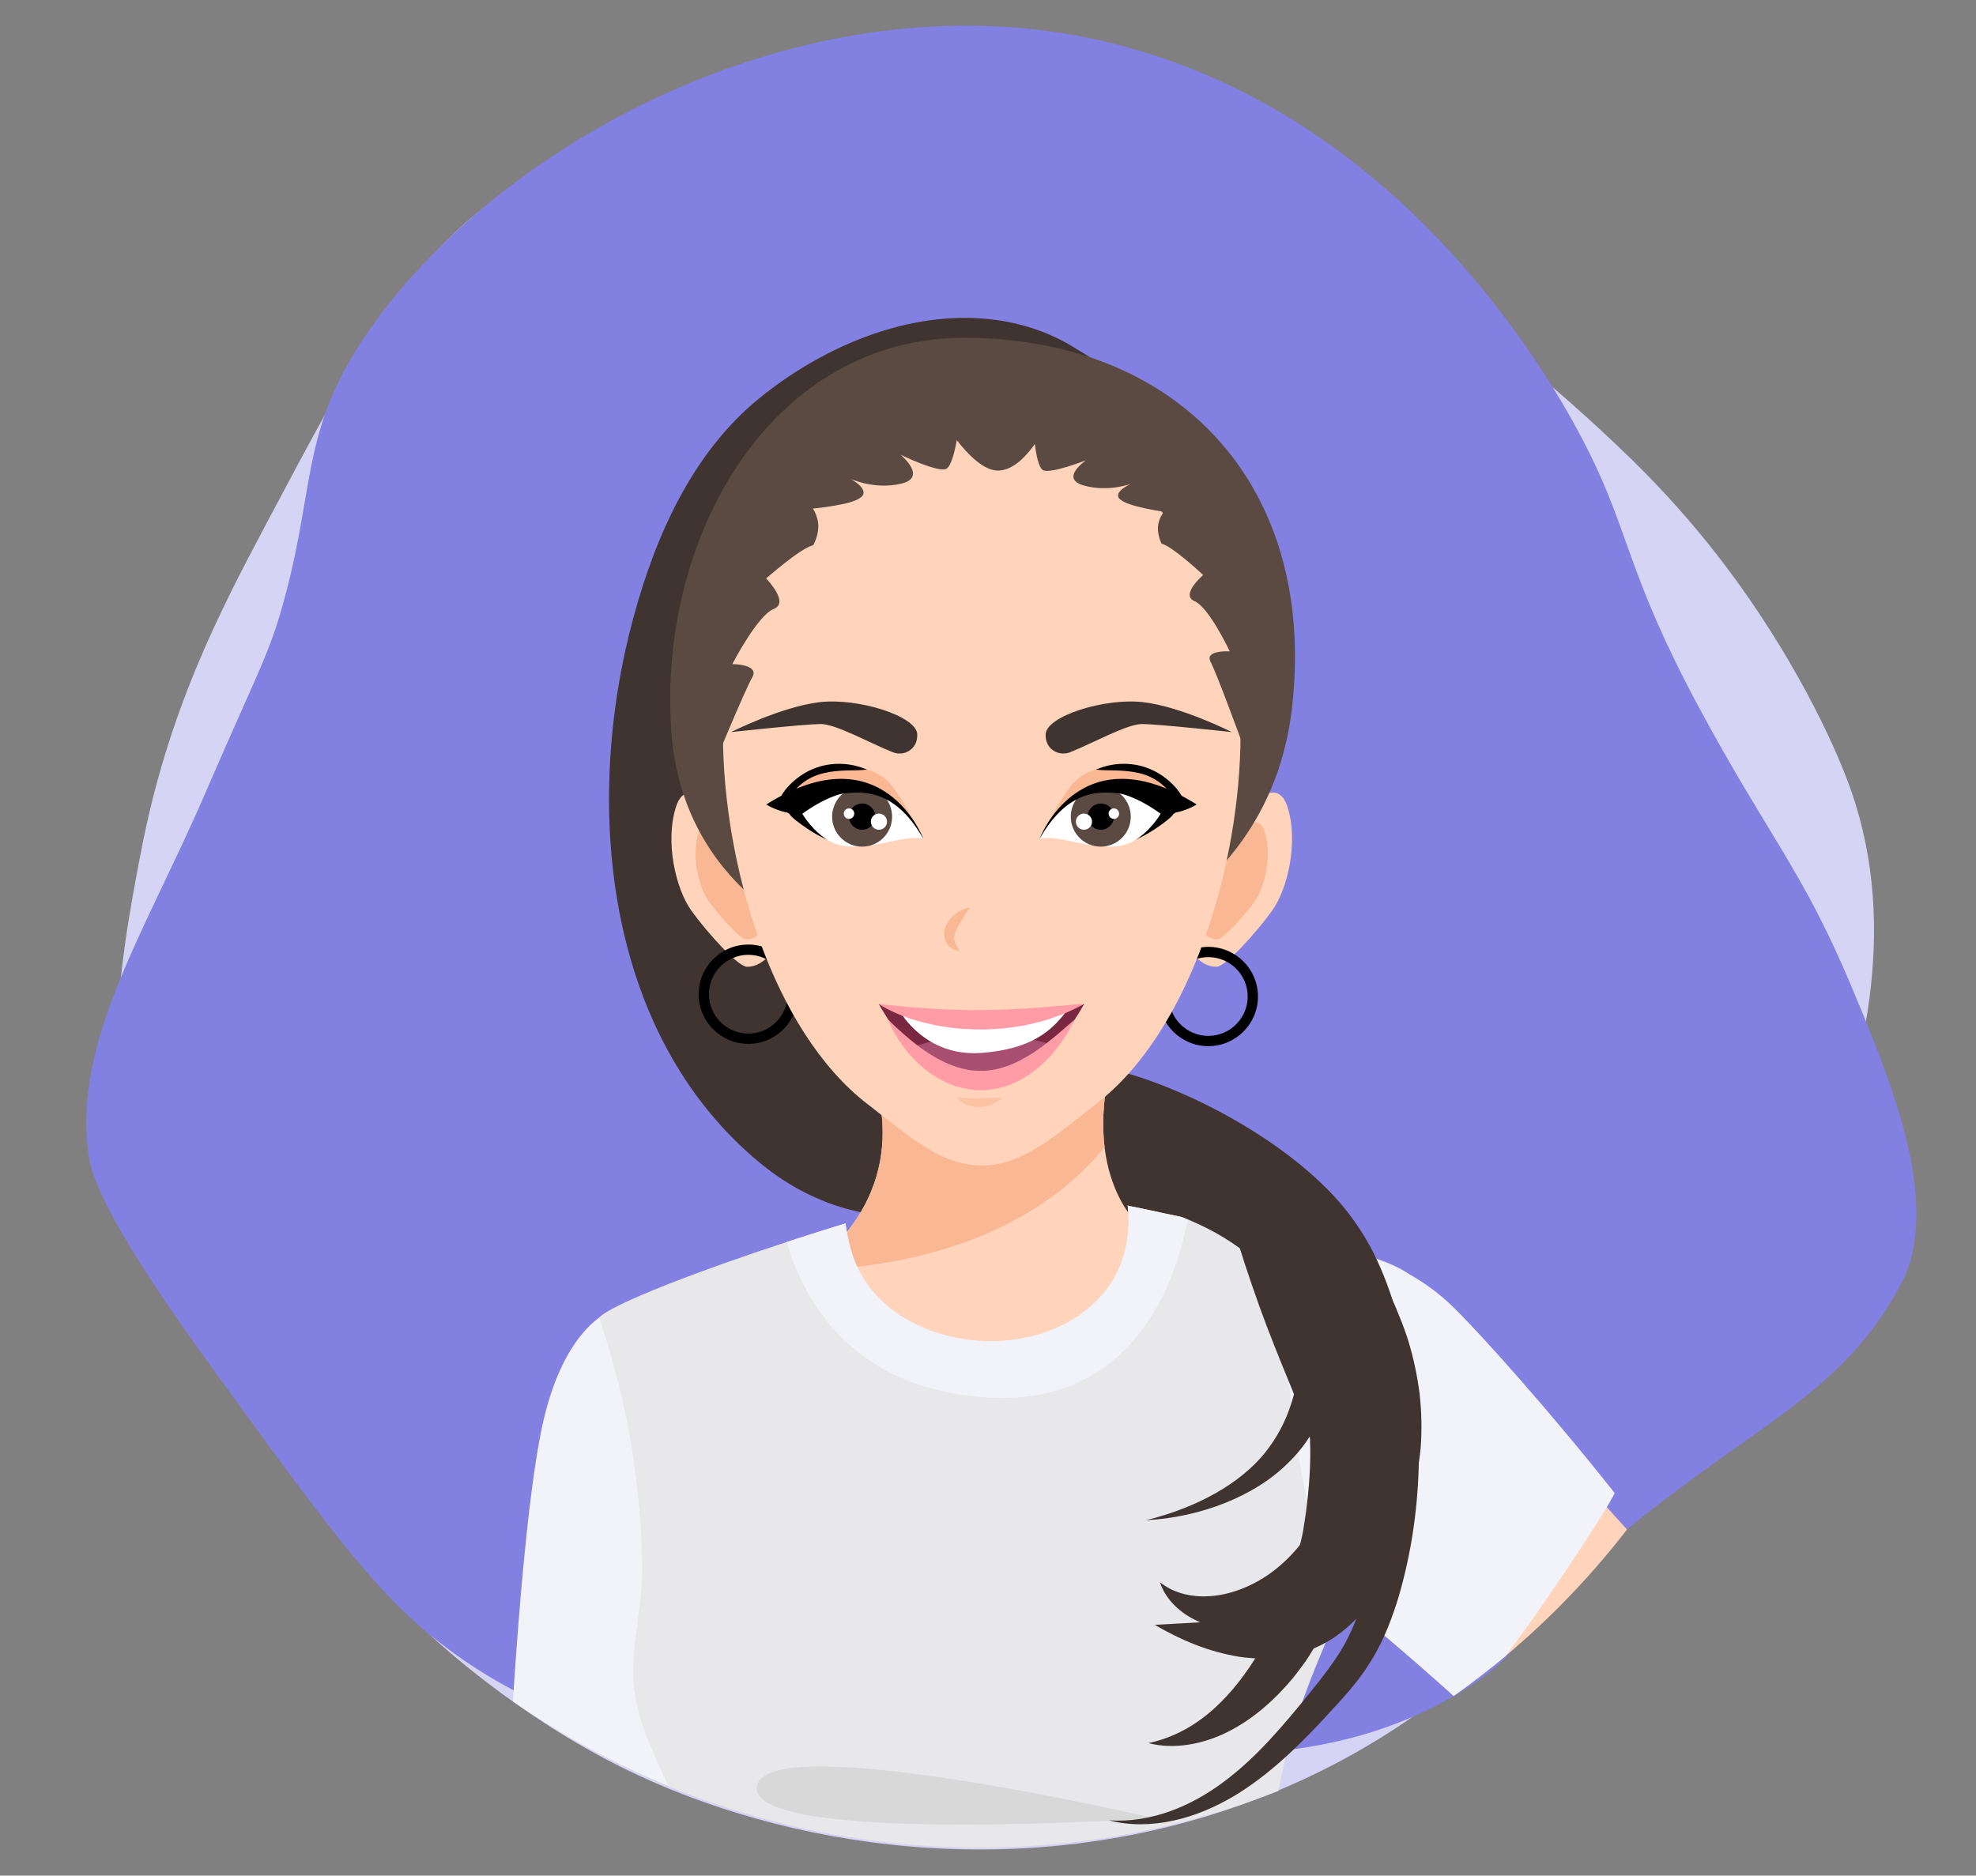
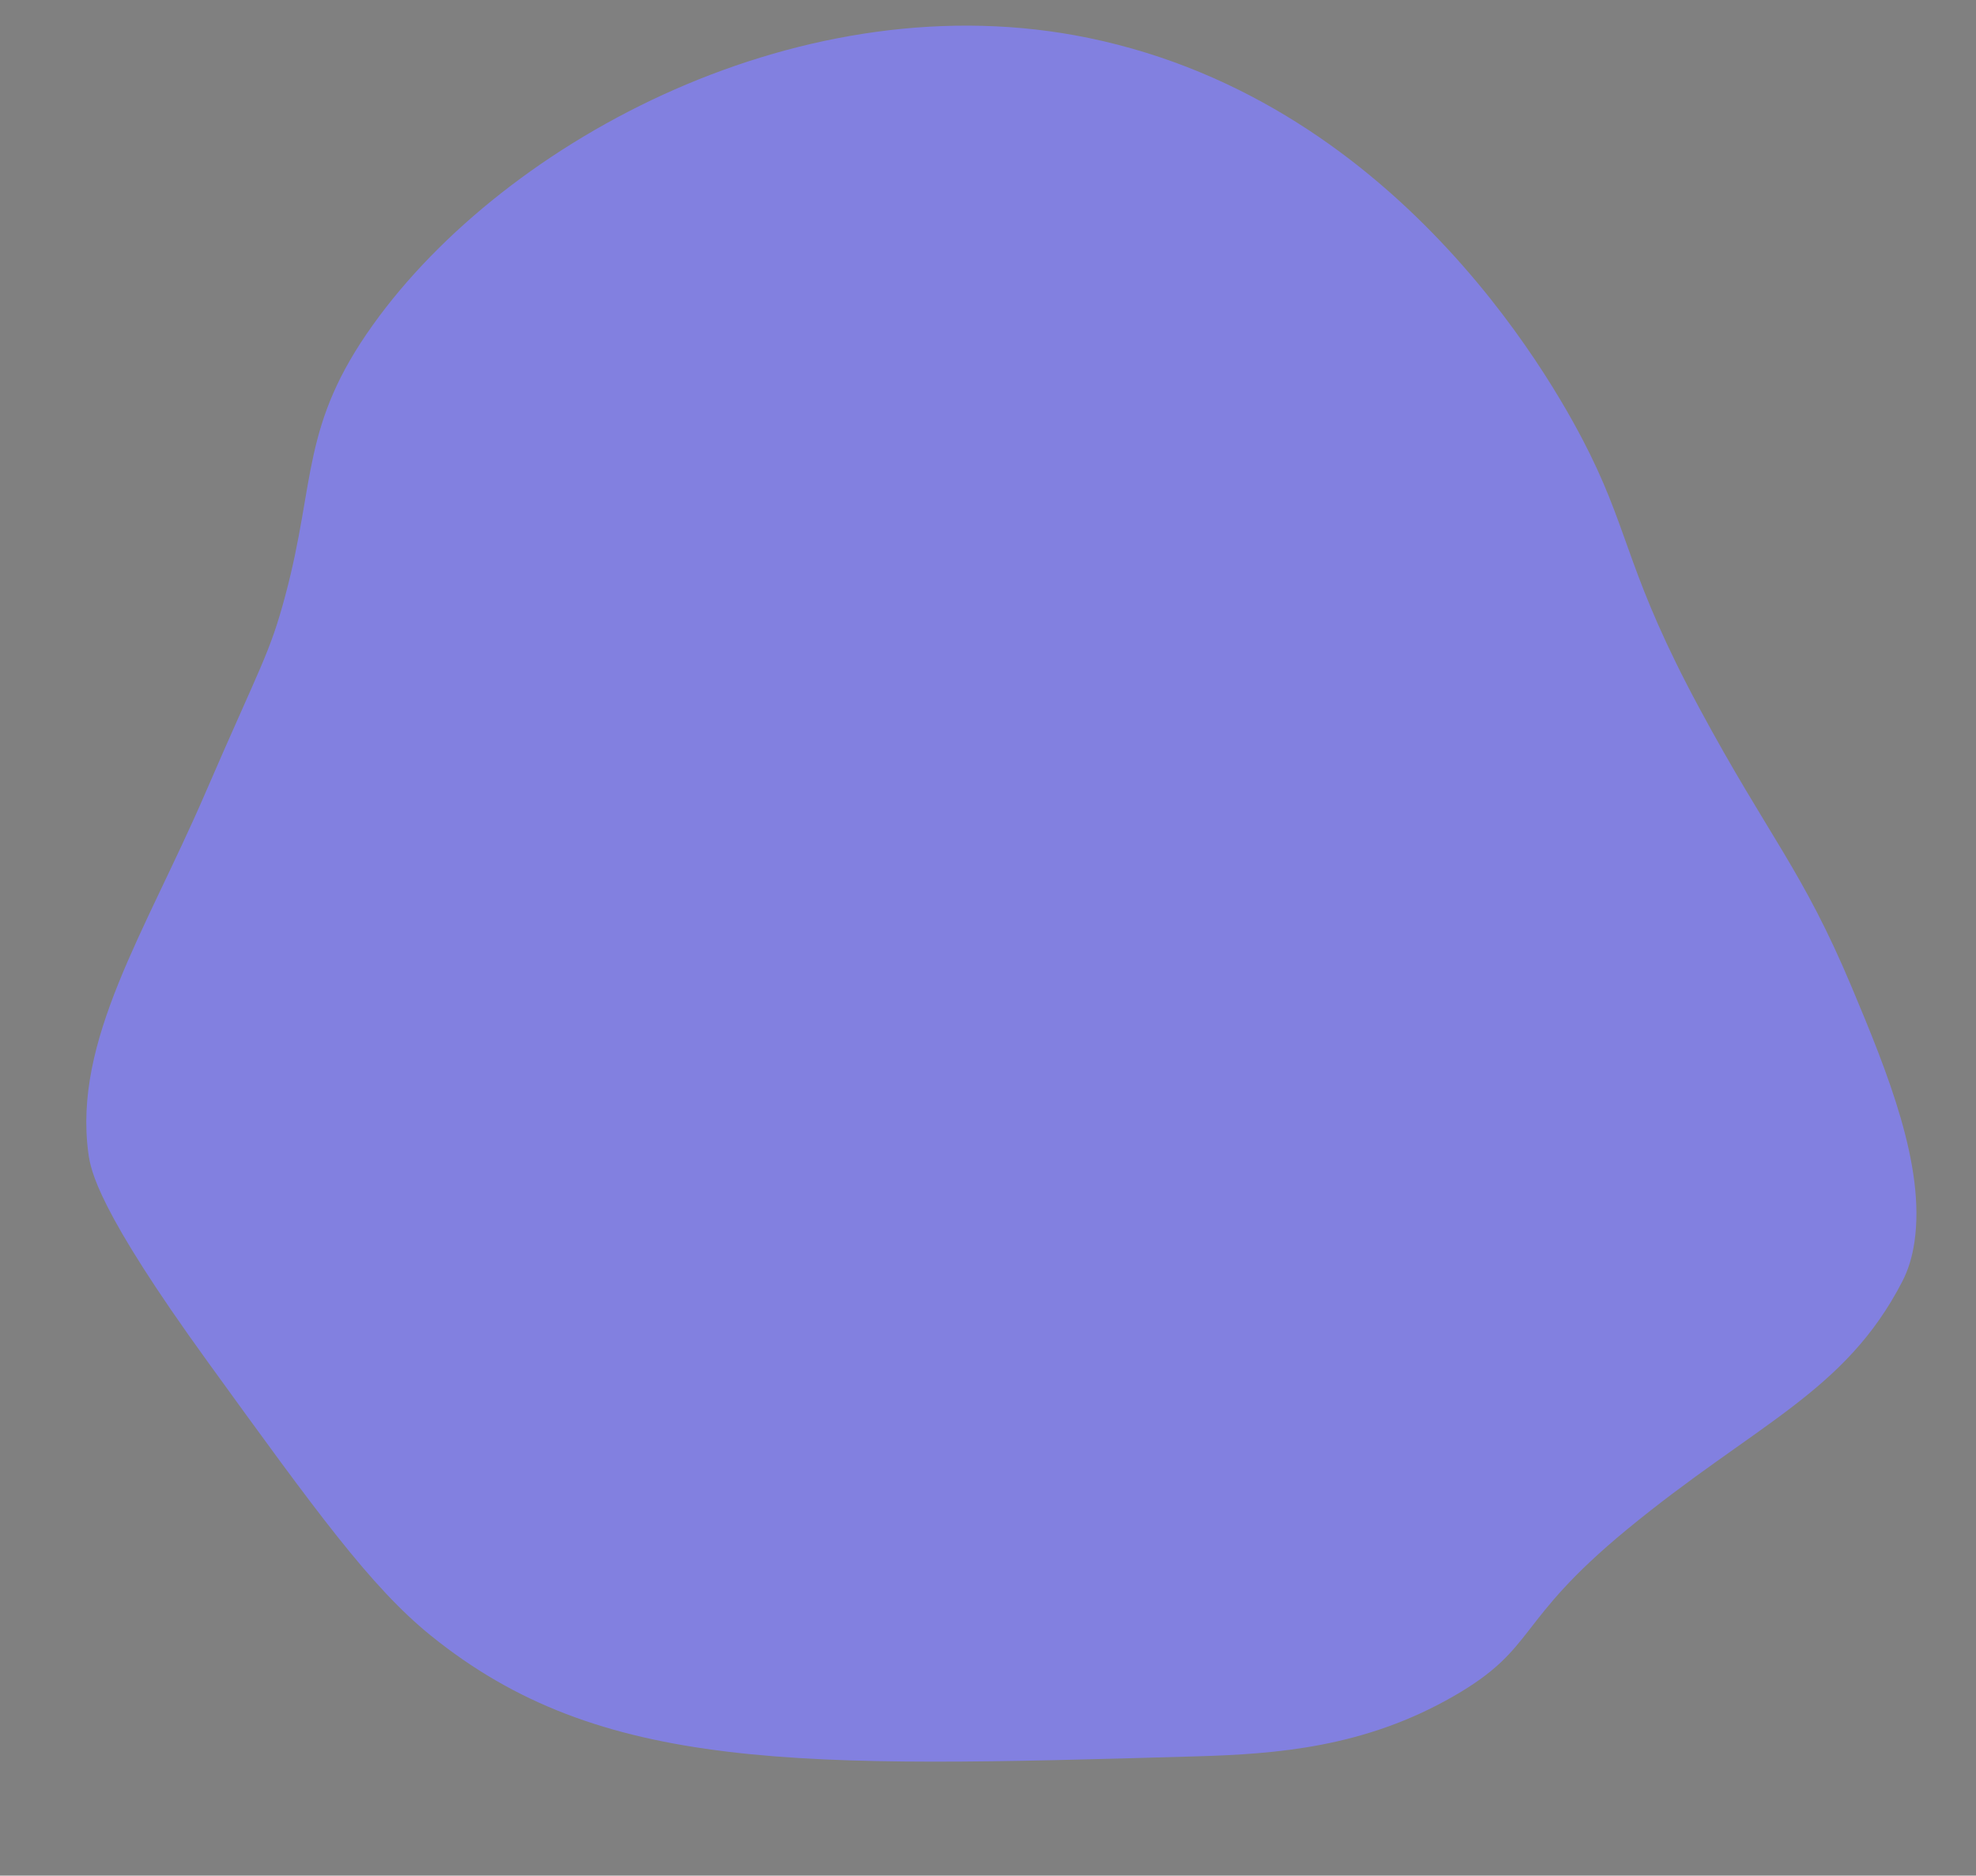
<svg xmlns="http://www.w3.org/2000/svg" id="a" viewBox="0 0 369.26 350.58">
  <rect x="0" y="0" width="369.26" height="350.58" fill="#808080" stroke="none" />
  <defs>
    <style>.e{fill:none;}.f{fill:#f2f2f9;}.g{fill:#f9b893;}.h{fill:#fff;}.i{fill:#ff9ca6;}.j{fill:#e8e8ea;}.k{fill:#ffd4ba;}.l{fill:#d8d8d8;}.m{fill:#a84f6f;}.n{fill:#d6d4f5;}.o{fill:#3f342f;}.p{fill:#5a4a42;}.q{fill:#8280e0;}.r{fill:#7a2742;}.s{opacity:.6;}.t{clip-path:url(#c);}.u{clip-path:url(#b);}.v{clip-path:url(#d);}</style>
    <clipPath id="b">
-       <circle class="e" cx="183.05" cy="192.42" r="152.89" />
-     </clipPath>
+       </clipPath>
    <clipPath id="c">
      <path class="k" d="M123.31,314.42c-.75-8.3,6.03-35.27,6.03-38.66s-4.88-32.69-1.11-34.1c3.5-1.31,30.11-11.49,30.11-11.49,12.51-15.62,3.4-32.52,3.4-32.52l46.48-1.23c-6.74,23.79,5.21,33.16,5.21,33.16h0c8.88,1.28,29.04,4.89,38.09,12.2,5.53,4.47-5.27,42.07-8.51,45.59-2.98,3.22-4.55,9.13-5.85,13.24-2.98,9.39-4.18,19.31-4.11,29.14,.06,9.78,1.34,19.5,3.16,29.09,1.7,8.92,4.93,16.82,7.17,25.53,.71,2.75,3.34,8.36,.66,9.33-48,17.38-100.95,7.85-113.41,4.85-2.21-.53-3.86-2.41-4.06-4.68-.24-2.62,.29-4.08,.64-6.13,2.57-14.84,7.47-19.45,7.16-28.3-.38-10.57-10.91-29.91-12.41-34.25-1.51-4.34,2.1-2.47,1.35-10.77Z" />
    </clipPath>
    <clipPath id="d">
      <path class="j" d="M127.81,379.94c1.88-5.05,3.82-10.07,4.16-15.47,.55-8.75-1.88-17.38-4.92-25.5-2.84-7.58-7.63-15.15-8.54-23.28-.84-7.51,1.56-15.07,1.52-22.61-.04-7.49-.83-14.95-1.95-22.36-.92-6.11-2.45-12.11-4.12-18.06-.51-1.83-1.45-4.55-1.95-6.39,0,0,.85-1.88,18.46-8.38,13.54-5.01,27.55-9.22,27.55-9.22,0,0,.18,2.43,1.27,5.81,5.96,18.47,36.11,21.98,47.73,6.19,5.13-6.97,3.69-15.37,3.69-15.37,.02,.11,1.81,.4,1.94,.43,1.66,.36,3.32,.72,4.97,1.07,4.28,.91,8.52,1.72,12.83,2.46,8.35,1.46,16.8,2.63,24.85,5.35,2.68,.9,5.72,1.88,8.05,3.58l-12.62,61.1c-2.95,9.74-14.23,27.21-13.66,58.3,.15,8.07,3.67,15.46,6.62,22.88,13.38,33.67,13.89,64.85,13.89,64.85-60.67,11.23-133.32,4.71-140.62,.17-1.37-.86,.74-11.46,.89-12.82,.76-6.9,1.58-13.81,2.55-20.68,1.18-8.35,2.66-16.67,4.93-24.8,.68-2.45,1.56-4.85,2.45-7.24Z" />
    </clipPath>
  </defs>
-   <path class="n" d="M26.29,159.5c5.08-26.73,14.87-45.37,23.43-61.52,16.91-31.9,26.16-49.34,44.79-62.19,49.57-34.16,125.59-8.22,157.12,9.36,9.01,5.03,26.58,16.17,44.79,32.76,6.85,6.24,16.29,14.93,26.19,28.08,11.75,15.62,19.93,31.98,23.43,42.13,17.41,50.44-24.69,108.41-35.94,123.96-14.73,20.37-35.7,49.41-76.2,64.55-43.54,16.28-87.95,8.39-117.31-6.09-19.91-9.81-34.72-23.55-36.12-24.87-10.02-9.42-16.45-18.21-28.91-35.41-11.73-16.2-17.6-24.3-20.59-30.43-14.44-29.58-8.47-60.42-4.68-80.35Z" />
  <path class="q" d="M38.29,148.41c10.58-24.44,12.11-26.18,15.04-37.15,5.72-21.41,2.87-31.69,16.39-50.58C94.67,25.84,150.54-3.87,203.51,7.11c59.26,12.28,88.29,66.97,93.57,77.68,7.52,15.22,7.3,23.1,20.47,47.55,13.09,24.3,19.23,30.11,28.51,52.23,6.67,15.89,13.78,33.37,11.7,47.55-.42,2.88-1.18,5.29-2.28,7.42-10.74,20.8-27.42,26.57-51.42,46.32-21.18,17.44-16.68,22.12-32.4,31.17-16.65,9.58-32.99,10.82-48.2,11.26-74.25,2.15-111.28,3.07-142.99-22.61-11.2-9.08-21.35-23.09-41.64-51.12-20.57-28.41-21.88-35.74-22.32-39.03-2.83-21.04,10.59-41.25,21.79-67.13Z" />
  <g class="u">
    <g>
      <path class="o" d="M205.71,68.81c-.14-1.11-3.69-3.03-4.48-3.54-4.09-2.63-8.73-4.37-13.52-5.22-16.29-2.87-33.43,4.28-45.89,14.45-12.53,10.23-19.38,25.84-23.5,41.11-9.27,34.3-5.58,77.62,23.74,101.79,8.5,7.01,19.1,10.87,30.17,9.76,35.31-3.55,36.79-20.08,41.44-40.29,4.65-20.19-7.94-117.92-7.96-118.06Z" />
      <path class="o" d="M231.32,233.6c-39.38-10.93-47.8-2.2-53.12-4.91,.66,.34,18.96-27.72,20.92-30.68,3.11,.56,6.13,1.19,9.1,1.94,15.15,3.81,36.08,15.37,45.02,28.59,1,1.48-9.74,4.83-13.37,5.59-6.55,1.37-8.55-.53-8.55-.53Z" />
      <path class="k" d="M130.23,238.78c-1.53-1.32-18.29,7.56-19.06,8.77-10.03,15.72-8.81,35.81-9.11,53.65-.18,10.49-.65,20.97-1.35,31.44-2.69,40.21-4.5,83.34-10.42,123.1-.15,1.01,13.34,10.37,18.01,8.19,0,0,17.39-58.65,18.31-71.92,1.37-19.98,6.38-37.36,10.31-55.53,2.1-9.69,3.88-19.61,4.64-30.26,1.5-22.86-10.57-66.78-11.33-67.45Z" />
      <path class="f" d="M114.63,244.79s-8.92,2.54-13.11,20.9c-4.52,19.81-6.8,72.74-6.8,72.74,0,0,22.48,5.65,39.19,1.86l-19.28-95.5Z" />
      <g>
        <path class="k" d="M134.79,151.99s-6.33-7.78-8.45-1.23c-2.12,6.55-.06,15.4,2.86,19.46,2.92,4.05,8.67,10.46,10.38,10.48,1.71,.02,3.06-.85,4.69-2.59l-9.47-26.11Z" />
        <path class="g" d="M136.24,156.31s-4.25-5.22-5.67-.83c-1.43,4.39-.04,10.33,1.92,13.06,1.96,2.72,5.82,7.02,6.96,7.03,1.15,.01,2.05-.57,3.15-1.74l-6.36-17.52Z" />
      </g>
      <g>
        <path class="k" d="M232.13,151.99s6.33-7.78,8.45-1.23c2.12,6.55,.06,15.4-2.86,19.46-2.92,4.05-8.67,10.46-10.38,10.48-1.71,.02-3.06-.85-4.69-2.59l9.47-26.11Z" />
        <path class="g" d="M230.67,156.31s4.25-5.22,5.67-.83c1.43,4.39,.04,10.33-1.92,13.06-1.96,2.72-5.82,7.02-6.96,7.03-1.15,.01-2.05-.57-3.15-1.74l6.36-17.52Z" />
      </g>
      <path d="M216.52,186.26c0-5.12,4.16-9.28,9.28-9.28s9.28,4.16,9.28,9.28-4.16,9.28-9.28,9.28-9.28-4.16-9.28-9.28Zm1.92,0c0,4.06,3.3,7.36,7.36,7.36s7.36-3.3,7.36-7.36-3.3-7.36-7.36-7.36-7.36,3.3-7.36,7.36Z" />
      <path d="M130.56,185.83c0-5.12,4.16-9.28,9.28-9.28s9.28,4.16,9.28,9.28-4.16,9.28-9.28,9.28-9.28-4.16-9.28-9.28Zm1.92,0c0,4.06,3.3,7.36,7.36,7.36s7.36-3.3,7.36-7.36-3.3-7.36-7.36-7.36-7.36,3.3-7.36,7.36Z" />
      <g>
        <path class="k" d="M123.31,314.42c-.75-8.3,6.03-35.27,6.03-38.66s-4.88-32.69-1.11-34.1c3.5-1.31,30.11-11.49,30.11-11.49,12.51-15.62,3.4-32.52,3.4-32.52l46.48-1.23c-6.74,23.79,5.21,33.16,5.21,33.16h0c8.88,1.28,29.04,4.89,38.09,12.2,5.53,4.47-5.27,42.07-8.51,45.59-2.98,3.22-4.55,9.13-5.85,13.24-2.98,9.39-4.18,19.31-4.11,29.14,.06,9.78,1.34,19.5,3.16,29.09,1.7,8.92,4.93,16.82,7.17,25.53,.71,2.75,3.34,8.36,.66,9.33-48,17.38-100.95,7.85-113.41,4.85-2.21-.53-3.86-2.41-4.06-4.68-.24-2.62,.29-4.08,.64-6.13,2.57-14.84,7.47-19.45,7.16-28.3-.38-10.57-10.91-29.91-12.41-34.25-1.51-4.34,2.1-2.47,1.35-10.77Z" />
        <g class="t">
          <path class="g" d="M211.97,205.36c-.79,1.93-17.07,43.08-95.83,29.46l-.89-38.4,96.72,8.94Z" />
        </g>
      </g>
      <g>
        <path class="p" d="M241.45,132.21c4.71-41.53-21.32-69.07-61.3-69.07-35.9,0-57.27,36.98-54.7,73.55,4.28,60.78,108.7,59.92,116-4.47Z" />
        <path class="k" d="M183.46,81.4c26.71,0,48.36,20.99,48.36,55.78,0,24.45-9.26,55.57-27.03,69.2-6.91,5.3-13.39,11.47-21.33,11.47s-14.42-6.17-21.33-11.47c-17.77-13.64-27.03-44.75-27.03-69.2,0-34.79,21.65-55.78,48.36-55.78Z" />
      </g>
      <path class="g" d="M181.19,169.59s-.34,.65-.86,1.45c-.25,.39-.54,.85-.85,1.34-.14,.23-.28,.47-.42,.72-.12,.24-.28,.48-.36,.72-.13,.23-.17,.46-.26,.68-.04,.22-.1,.43-.11,.63,.02,.2-.03,.42,.05,.62,.04,.21,.07,.43,.18,.61,.1,.18,.15,.4,.25,.56,.11,.15,.19,.31,.27,.44,.15,.26,.23,.43,.23,.43,0,0-.17-.02-.48-.11-.15-.04-.34-.1-.54-.18-.21-.08-.41-.24-.64-.41-.11-.09-.25-.17-.35-.29-.1-.12-.2-.26-.31-.41-.23-.28-.34-.65-.46-1.04-.08-.2-.06-.4-.07-.6,0-.2-.03-.43,.02-.62,.07-.4,.17-.8,.34-1.15,.15-.37,.36-.67,.57-.97,.21-.29,.45-.55,.69-.78,.49-.45,.98-.81,1.45-1.04,.91-.5,1.65-.59,1.65-.59Z" />
      <g>
        <g>
          <path d="M194.91,156.07c3.91-4.07,6.32-13.28,17.52-8.99,2,.77,4.08,1.93,6.18,3.46l2.06,.58-1.45,1.08c-.16,.68-6.18,5.06-8.46,5.09-9.1,.14-16.01-1.06-15.85-1.23Z" />
          <path class="h" d="M194.27,156.78s6.35-16.45,22.62-4.68c0,0-1.94,3.44-5.29,5.23-2.74,1.46-6.54,1.02-12.08-.22-3.79-.85-5.25-.33-5.25-.33Z" />
          <path class="p" d="M204.65,158.15c3.04,.58,5.98-1.41,6.56-4.45,.58-3.04-1.41-5.98-4.45-6.56-3.04-.58-5.98,1.41-6.56,4.45-.58,3.04,1.41,5.98,4.45,6.56Z" />
          <path d="M205.71,155.09c1.35,0,2.45-1.1,2.45-2.45s-1.1-2.45-2.45-2.45-2.45,1.1-2.45,2.45,1.1,2.45,2.45,2.45Z" />
-           <path class="h" d="M208.15,153.06c.54,0,.98-.44,.98-.98s-.44-.98-.98-.98-.98,.44-.98,.98,.44,.98,.98,.98Z" />
          <path class="h" d="M202.56,155.09c.83,0,1.51-.67,1.51-1.51s-.67-1.51-1.51-1.51-1.51,.67-1.51,1.51,.67,1.51,1.51,1.51Z" />
          <path class="g" d="M206.14,143.67c.72-.11,1.46-.1,2.19-.08,1.46,.05,2.92,.16,4.36,.4,1.01,.17,2.02,.4,2.96,.83,1.25,.57,2.15,1.57,3.02,2.6,.39,.46,.88,.99,1.09,1.57,0,0-7.62-2.25-8.74-2.2s-8.13,.04-11.04,2.64c-2.89,2.58-4.49,4.92-4.49,4.92,.09-.25,4-7,5.12-8.05,2.08-1.94,3.49-2.33,5.19-2.66,.08-.02,.25,.04,.34,.03Z" />
          <path d="M221.45,150.82c.08-.31-.12-.8-.22-1.1-.51-1.52-1.7-2.82-2.89-3.85-1.22-1.05-2.63-1.87-4.14-2.4-.05-.02-.09-.03-.14-.05-1.54-.52-3.19-.73-4.81-.63-.82,.05-1.64,.17-2.44,.38-.4,.1-.82,.22-1.2,.37-.24,.1-.55,.2-.82,.3,1.29,.18,2.61,.12,3.91,.17,1.35,.05,2.7,.16,4.02,.46,2.7,.61,4.87,2.06,6.4,4.37,.48,.73,.51,1.65,1.47,1.86,.28,.06,.59,.14,.87,.13Z" />
          <path d="M194.27,156.78s7.56-20.14,29.35-6.41c0,0-2.66,1.76-6.1,1.71,0,0-4.87-3.49-7.85-3.73-2.98-.24-9.66-1.73-15.39,8.43Z" />
        </g>
        <path class="o" d="M199.99,140.6c-1.15,.45-2.45,.29-3.42-.52-.66-.55-1.2-1.42-1.17-2.8,.07-3.43,11.02-6.86,18.19-6.04,7.17,.82,16.61,5.6,16.61,5.6,0,0-13.61-1.49-16.75-1.51-2.85-.02-9.31,3.64-13.46,5.26Z" />
      </g>
      <g>
        <g>
          <path d="M171.9,156.07c-3.91-4.07-6.32-13.28-17.52-8.99-2,.77-4.08,1.93-6.18,3.46l-2.06,.58,1.45,1.08c.16,.68,6.18,5.06,8.46,5.09,9.1,.14,16.01-1.06,15.85-1.23Z" />
          <path class="h" d="M172.55,156.78s-6.35-16.45-22.62-4.68c0,0,1.94,3.44,5.29,5.23,2.74,1.46,6.54,1.02,12.08-.22,3.79-.85,5.25-.33,5.25-.33Z" />
          <path class="p" d="M162.16,158.15c-3.04,.58-5.98-1.41-6.56-4.45-.58-3.04,1.41-5.98,4.45-6.56,3.04-.58,5.98,1.41,6.56,4.45,.58,3.04-1.41,5.98-4.45,6.56Z" />
          <path d="M161.11,155.09c-1.35,0-2.45-1.1-2.45-2.45s1.1-2.45,2.45-2.45,2.45,1.1,2.45,2.45-1.1,2.45-2.45,2.45Z" />
          <circle class="h" cx="158.66" cy="152.08" r=".98" />
          <path class="h" d="M164.25,155.09c-.83,0-1.51-.67-1.51-1.51s.67-1.51,1.51-1.51,1.51,.67,1.51,1.51-.67,1.51-1.51,1.51Z" />
          <path class="g" d="M160.68,143.67c-.72-.11-1.46-.1-2.19-.08-1.46,.05-2.92,.16-4.36,.4-1.01,.17-2.02,.4-2.96,.83-1.25,.57-2.15,1.57-3.02,2.6-.39,.46-.88,.99-1.09,1.57,0,0,7.62-2.25,8.74-2.2s8.13,.04,11.04,2.64c2.89,2.58,4.49,4.92,4.49,4.92-.09-.25-4-7-5.12-8.05-2.08-1.94-3.49-2.33-5.19-2.66-.08-.02-.25,.04-.34,.03Z" />
          <path d="M145.36,150.82c-.08-.31,.12-.8,.22-1.1,.51-1.52,1.7-2.82,2.89-3.85,1.22-1.05,2.63-1.87,4.14-2.4,.05-.02,.09-.03,.14-.05,1.54-.52,3.19-.73,4.81-.63,.82,.05,1.64,.17,2.44,.38,.4,.1,.82,.22,1.2,.37,.24,.1,.55,.2,.82,.3-1.29,.18-2.61,.12-3.91,.17-1.35,.05-2.7,.16-4.02,.46-2.7,.61-4.87,2.06-6.4,4.37-.48,.73-.51,1.65-1.47,1.86-.28,.06-.59,.14-.87,.13Z" />
          <path d="M172.55,156.78s-7.56-20.14-29.35-6.41c0,0,2.66,1.76,6.1,1.71,0,0,4.87-3.49,7.85-3.73s9.66-1.73,15.39,8.43Z" />
        </g>
        <path class="o" d="M166.82,140.6c1.15,.45,2.45,.29,3.42-.52,.66-.55,1.2-1.42,1.17-2.8-.07-3.43-11.02-6.86-18.19-6.04-7.17,.82-16.61,5.6-16.61,5.6,0,0,13.61-1.49,16.75-1.51,2.85-.02,9.31,3.64,13.46,5.26Z" />
      </g>
      <g>
        <g class="s">
          <path class="g" d="M187.27,205.15s-.6,0-1.41,.03c-.41,.01-.87,.03-1.35,.06-.48,.02-.99,.05-1.49,.05-.5,.02-1,.02-1.47,0-.24,0-.47-.01-.69-.02-.22,0-.44,0-.63-.03-.2-.02-.39-.02-.56-.03-.16-.02-.31-.03-.44-.04-.25-.01-.41,0-.41,0,0,0,.09,.12,.27,.3,.18,.19,.46,.44,.84,.66,.19,.13,.4,.24,.64,.33,.23,.1,.49,.2,.76,.26,.54,.15,1.13,.22,1.72,.2,1.19-.02,2.32-.39,3.07-.84,.77-.43,1.14-.92,1.14-.92Z" />
        </g>
        <g>
          <path class="r" d="M183.41,190.68c-11.45,.18-19.2-3.04-19.2-3.04,6.7,11.78,13.36,15.31,19.2,14.91,5.85,.4,12.51-3.13,19.2-14.91,0,0-7.75,3.23-19.2,3.04Z" />
          <path class="m" d="M170.79,195.63s12.02-4.56,25.29-.52c0,0-6.89,6.5-10.39,6.66-3.49,.16-8.03-.36-9.58-1.24-1.55-.88-3.71-1.76-5.32-4.9Z" />
          <path class="h" d="M168.22,189.12s4.66,8.47,15.19,7.68c10.52-.79,13.77-5.05,16.31-8.33,0,0-12.24,2.03-16.31,2.21-4.07,.18-15.19-1.56-15.19-1.56Z" />
          <g>
            <path class="i" d="M166.01,190.61s1.92,2.01,5,4.46c1.56,1.19,3.42,2.49,5.53,3.48,1.05,.51,2.17,.89,3.31,1.18,1.14,.31,2.32,.45,3.49,.41,1.18,.05,2.35-.18,3.49-.44,1.12-.36,2.25-.7,3.29-1.24,1.04-.52,2.03-1.1,2.97-1.68,.89-.65,1.79-1.22,2.55-1.85,1.56-1.21,2.84-2.31,3.72-3.1,.89-.79,1.43-1.23,1.43-1.23,0,0-.29,.62-.87,1.68-.28,.54-.64,1.18-1.13,1.86-.46,.71-1,1.5-1.69,2.29-.64,.83-1.45,1.65-2.33,2.49-.92,.8-1.91,1.65-3.1,2.35-1.16,.71-2.46,1.36-3.86,1.81-1.43,.38-2.92,.71-4.45,.7-1.52,0-3.04-.24-4.45-.67-1.43-.39-2.72-1.06-3.89-1.75-1.19-.68-2.2-1.52-3.12-2.33-.92-.81-1.68-1.67-2.36-2.48-1.34-1.62-2.22-3.13-2.77-4.2-.55-1.08-.77-1.74-.77-1.74Z" />
            <path class="i" d="M164.2,187.64s2.49,.3,6.09,.61c1.8,.15,3.89,.3,6.12,.4,1.11,.08,2.27,.07,3.43,.11,1.17,.07,2.35,.03,3.54,.02,1.19,.05,2.37-.04,3.54-.05,1.17-.05,2.32-.1,3.43-.15,1.12-.07,2.2-.15,3.22-.21,1.03-.05,2-.17,2.9-.24,.9-.1,1.75-.1,2.48-.2,.73-.09,1.39-.14,1.93-.19,1.08-.08,1.71-.1,1.71-.1,0,0-.54,.31-1.52,.8-.98,.48-2.39,1.18-4.17,1.74-.89,.3-1.84,.66-2.89,.88-1.04,.24-2.14,.56-3.3,.72-1.16,.15-2.36,.41-3.59,.47-1.23,.06-2.48,.19-3.73,.18-1.25-.03-2.51-.04-3.74-.15-1.23-.06-2.43-.26-3.59-.44-1.16-.14-2.27-.45-3.31-.68-1.04-.27-2.02-.54-2.9-.86-3.57-1.19-5.65-2.65-5.65-2.65Z" />
          </g>
        </g>
      </g>
      <g>
        <path class="j" d="M127.81,379.94c1.88-5.05,3.82-10.07,4.16-15.47,.55-8.75-1.88-17.38-4.92-25.5-2.84-7.58-7.63-15.15-8.54-23.28-.84-7.51,1.56-15.07,1.52-22.61-.04-7.49-.83-14.95-1.95-22.36-.92-6.11-2.45-12.11-4.12-18.06-.51-1.83-1.45-4.55-1.95-6.39,0,0,.85-1.88,18.46-8.38,13.54-5.01,27.55-9.22,27.55-9.22,0,0,.18,2.43,1.27,5.81,5.96,18.47,36.11,21.98,47.73,6.19,5.13-6.97,3.69-15.37,3.69-15.37,.02,.11,1.81,.4,1.94,.43,1.66,.36,3.32,.72,4.97,1.07,4.28,.91,8.52,1.72,12.83,2.46,8.35,1.46,16.8,2.63,24.85,5.35,2.68,.9,5.72,1.88,8.05,3.58l-12.62,61.1c-2.95,9.74-14.23,27.21-13.66,58.3,.15,8.07,3.67,15.46,6.62,22.88,13.38,33.67,13.89,64.85,13.89,64.85-60.67,11.23-133.32,4.71-140.62,.17-1.37-.86,.74-11.46,.89-12.82,.76-6.9,1.58-13.81,2.55-20.68,1.18-8.35,2.66-16.67,4.93-24.8,.68-2.45,1.56-4.85,2.45-7.24Z" />
        <g class="v">
-           <path class="f" d="M222.61,223.02s-2.51,41.68-39.92,38.06c-39.16-3.79-37.93-43.77-37.93-43.77l77.86,5.71Z" />
          <path class="l" d="M215.75,339.85s-75.95,5.14-74.31-5.93c1.64-11.07,74.31,5.93,74.31,5.93Z" />
        </g>
      </g>
      <path class="k" d="M252.85,289.82s27.28,22.79,30.34,25.42c3.06,2.63,17.85,15.34,17.85,17.31s-19.12,65.73-20.65,69.89c-1.53,4.16-5.86,10.96-6.88,10.96s-20.14-12.93-24.73-15.34c-4.59-2.41-16.32-5.48-22.69-4.38s-11.98,2.63-11.22,4.38c.76,1.75,7.39,1.75,10.71,1.31s9.18-1.1,10.96-.66c1.78,.44,3.82,2.08,3.31,2.85-.51,.77-16.57,.99-17.85,.99s-8.41,1.1-8.8,3.51c-.38,2.41,3.44,1.86,4.46,1.86h2.29s-3.7,1.75-3.19,3.51c.51,1.75,4.59,2.08,8.03,1.97,3.44-.11,16.7-.18,18.23,.02,1.53,.2,1.4,1.84,.89,2.06-.51,.22-18.1,2.3-19.25,3.51-1.15,1.21-2.04,3.29,1.02,3.62,3.06,.33,18.23-1.64,20.01-.99,1.78,.66,10.83,4.27,13.64,5.37,2.8,1.1,12.24,3.51,16.44,3.07,4.21-.44,7.39-1.53,10.2-4.49,2.8-2.96,7.78-9.31,9.81-11.61,2.04-2.3,26.9-45.68,29.19-50.07,2.29-4.38,11.98-30.1,11.22-36.15-.76-6.06-18.36-26.73-23.2-31.99s-30.08-33.3-30.08-33.3c0,0-35.69,5.7-30.08,27.39Z" />
      <path class="f" d="M247.58,233.49s12.92,0,24.01,10.84c5.2,5.08,18.15,19.57,30.12,34.7,.46,.58-26.21,41.52-28.87,39.08-11.87-10.86-24.54-21-24.54-21,0,0-16.78-58.04-.72-63.62Z" />
      <path class="p" d="M176.52,79.03c-.15-.24-.24-.39-.24-.39l18.83,1.5s-.06,.11-.15,.3c10.2-.59,59.11-.5,37.09,58.23,0,0-4.66-12.76-5.83-14.98-1.17-2.21,3.58-1.95,3.58-1.95,0,0-3.84-8.21-6.58-9.38-2.73-1.17,1.63-4.88,1.63-4.88,0,0-5.73-5.37-7.78-5.86,0,0-.78-1.47-.68-3.13,.1-1.66,1.12-2.83,1.12-2.83,0,0-6.74-.98-8.08-2.25,0,0-1.95-1.1,1.86-2.96,0,0-4.21,1.59-8.77,.29-4.56-1.3,.43-4.71,.43-4.71,0,0-6.69,2.62-8.05,1.84-.81-.46-1.27-2.93-1.52-4.87-1.55,2.2-3.99,4.87-6.77,4.96-2.74,.09-5.75-3.04-7.81-5.69-.4,2.18-1.06,4.89-1.95,5.35-1.52,.81-8.57-2.63-8.57-2.63,0,0,5.15,4.22,.14,5.41-5.01,1.2-9.45-.9-9.45-.9,3.99,2.37,1.81,3.51,1.81,3.51-1.54,1.37-8.88,2.05-8.88,2.05,0,0,1.02,1.41,1.02,3.32,0,1.91-.95,3.53-.95,3.53-2.25,.43-8.8,6.21-8.8,6.21,0,0,4.46,4.53,1.42,5.7-3.03,1.17-7.74,10.31-7.74,10.31,0,0,5.15,0,3.73,2.47-1.42,2.46-7.32,16.77-7.32,16.77-19.35-67.2,30.85-65.7,43.28-64.35Z" />
      <path class="o" d="M210.4,206.1c3.96,.36,7.61,1.85,11.12,3.53,3.47,1.75-3.08,2.06,.19,4.08,6.59,4,13.86,5.28,21.57,14.2,2.03,3.1,6.36,10.02,7.65,13.54,1.24,3.55,4.41,6.36,5.2,10.15,.81,3.84,1.56,7.49,1.92,11.29,.38,3.78,.51,7.59,.39,11.39-.12,7.61-1.23,15.23-3.2,22.58-.96,3.66-2.17,7.19-3.91,10.36-1.74,3.15-4.1,6.13-6.56,9.2-4.94,6.07-9.91,12.03-16.05,16.6-6.05,4.55-13.51,7.73-21.48,7.23,3.85,1.01,8,.92,11.97,.06,3.99-.85,7.79-2.49,11.33-4.56,7.03-4.23,12.83-10.07,18.18-15.93,2.68-2.9,5.48-5.97,7.68-9.68,2.22-3.68,3.73-7.63,4.93-11.56,2.31-7.85,3.54-15.98,3.78-24.15,.07-4.09-.12-8.19-.59-12.26-.46-4.06-1.27-8.17-2.25-12.01-1.96-7.75-4.59-15.88-9.72-22.61-4.99-6.82-11.94-11.71-19.19-15.2-1.82-.86-3.71-1.64-5.54-2.36-1.84-.73-3.7-1.47-5.61-2.08-1.91-.62-3.85-1.16-5.83-1.52-1.98-.33-4-.47-5.98-.31Z" />
      <path class="o" d="M233.34,227.92c4.84,8.89,8.26,17.84,9.96,27.14,.25,1.15,.48,2.3,.59,3.47l.49,3.47c.1,2.35,.48,4.64,.42,6.98,.2,4.64-.17,9.28-.77,13.84l-.53,3.41c-.19,1.14-.52,2.24-.75,3.36-.39,2.28-1.24,4.41-1.83,6.64-.84,2.12-1.52,4.34-2.53,6.39-.93,2.11-1.9,4.18-3.07,6.13-2.32,3.91-5.09,7.58-8.46,10.63-3.38,3.04-7.41,5.4-12.26,6.43,4.82,1.26,10.26,.22,14.94-2.15,4.71-2.39,8.75-6,12.15-10.1,.82-1.05,1.64-2.11,2.4-3.21,.76-1.1,1.39-2.26,2.09-3.4,1.47-2.24,2.43-4.74,3.6-7.14,1.94-4.98,3.45-10.17,4.17-15.49,.67-5.31,.93-10.7,.32-16.01-.17-2.66-.74-5.28-1.2-7.88-.69-2.57-1.24-5.16-2.21-7.62-1.68-5-4.17-9.67-7.05-13.93l-2.3-3.09c-.79-1-1.69-1.93-2.55-2.85-1.66-1.91-3.7-3.47-5.61-5.03Z" />
      <path class="o" d="M226.59,212.64c1.86,11.01,5.12,21.33,8.74,31.49,1.81,5.04,3.88,10.11,5.86,14.92,.96,2.41,1.94,4.73,2.73,7.04,.83,2.3,1.58,4.55,2.1,6.78,.59,2.2,.97,4.41,1.13,6.52,.21,2.04,.13,4.14-.13,6.19-.51,4.13-2.03,7.94-4.42,10.85-2.34,2.91-6.18,4.9-10.98,5.88-4.8,1.01-10.25,1.03-15.83,1.4,4.83,2.8,9.97,5.04,15.91,5.98,2.96,.42,6.15,.46,9.41-.22,3.23-.65,6.53-2.06,9.31-4.2,2.79-2.11,5.1-4.78,6.84-7.69,1.79-2.89,2.95-6.05,3.74-9.24,.77-3.21,1.05-6.5,.97-9.8-.15-3.25-.64-6.35-1.38-9.33-1.54-5.96-3.94-11.3-6.53-16.19-2.61-4.88-5.28-9.42-8.13-14.02-5.74-9.13-11.83-18.08-19.33-26.35Z" />
      <path class="o" d="M215.75,210.42c9.61,7.12,17.25,14.93,22.93,23.81,1.46,2.18,2.68,4.47,3.91,6.73,1.09,2.33,2.23,4.61,3.08,7,1.79,4.73,3.11,9.57,3.64,14.41,.31,2.41,.43,4.81,.32,7.16-.04,2.36-.36,4.66-.85,6.9-.48,2.27-1.22,4.34-2.15,6.4-.98,2.04-2.19,4.02-3.63,5.84-2.89,3.64-6.67,6.72-11.28,8.42-2.31,.88-4.74,1.35-7.34,1.29-2.55-.11-5.24-.75-7.61-2.64,.89,2.9,3.4,5.45,6.35,6.94,2.94,1.54,6.4,2.23,9.77,2.23,6.83,.03,13.59-2.81,18.92-7.17,2.68-2.19,5.06-4.77,7.02-7.68,2.02-2.89,3.52-6.17,4.62-9.43,1.11-3.3,1.72-6.71,2.04-10.1,.25-3.39,.16-6.77-.21-10.08-.43-3.3-1.11-6.53-2.06-9.67-.49-1.56-1.03-3.1-1.66-4.6l-.92-2.25c-.34-.74-.71-1.46-1.07-2.18-2.88-5.79-6.67-11.06-11.16-15.53-8.9-8.95-20.64-15.01-32.67-15.8Z" />
-       <path class="o" d="M209.62,223.12c.7,.75,1.92,1.24,3.08,1.64,1.19,.39,2.39,.69,3.52,1.07,2.28,.72,4.5,1.5,6.55,2.44,4.17,1.8,7.83,4.04,10.87,6.57,6.16,5.04,9.13,11.37,9.2,17.85,.07,3.24-.53,6.52-1.57,9.74-1.03,3.22-2.62,6.3-4.91,9.15-4.6,5.68-12.53,10.18-22.21,12.57,10.31-.54,20.49-4.58,26.58-10.73,3.14-3.02,5.22-6.49,6.61-9.99,1.38-3.49,2.15-7.13,2.09-10.81-.08-3.68-1.03-7.4-3.05-10.87-1.99-3.47-5.09-6.67-8.93-9.24-1.92-1.3-3.95-2.5-6.17-3.53-2.23-1.01-4.56-1.9-6.98-2.64-2.43-.72-4.94-1.3-7.5-1.69-1.28-.21-2.55-.34-3.77-.53-1.22-.18-2.43-.44-3.41-1.01Z" />
+       <path class="o" d="M209.62,223.12Z" />
    </g>
  </g>
</svg>